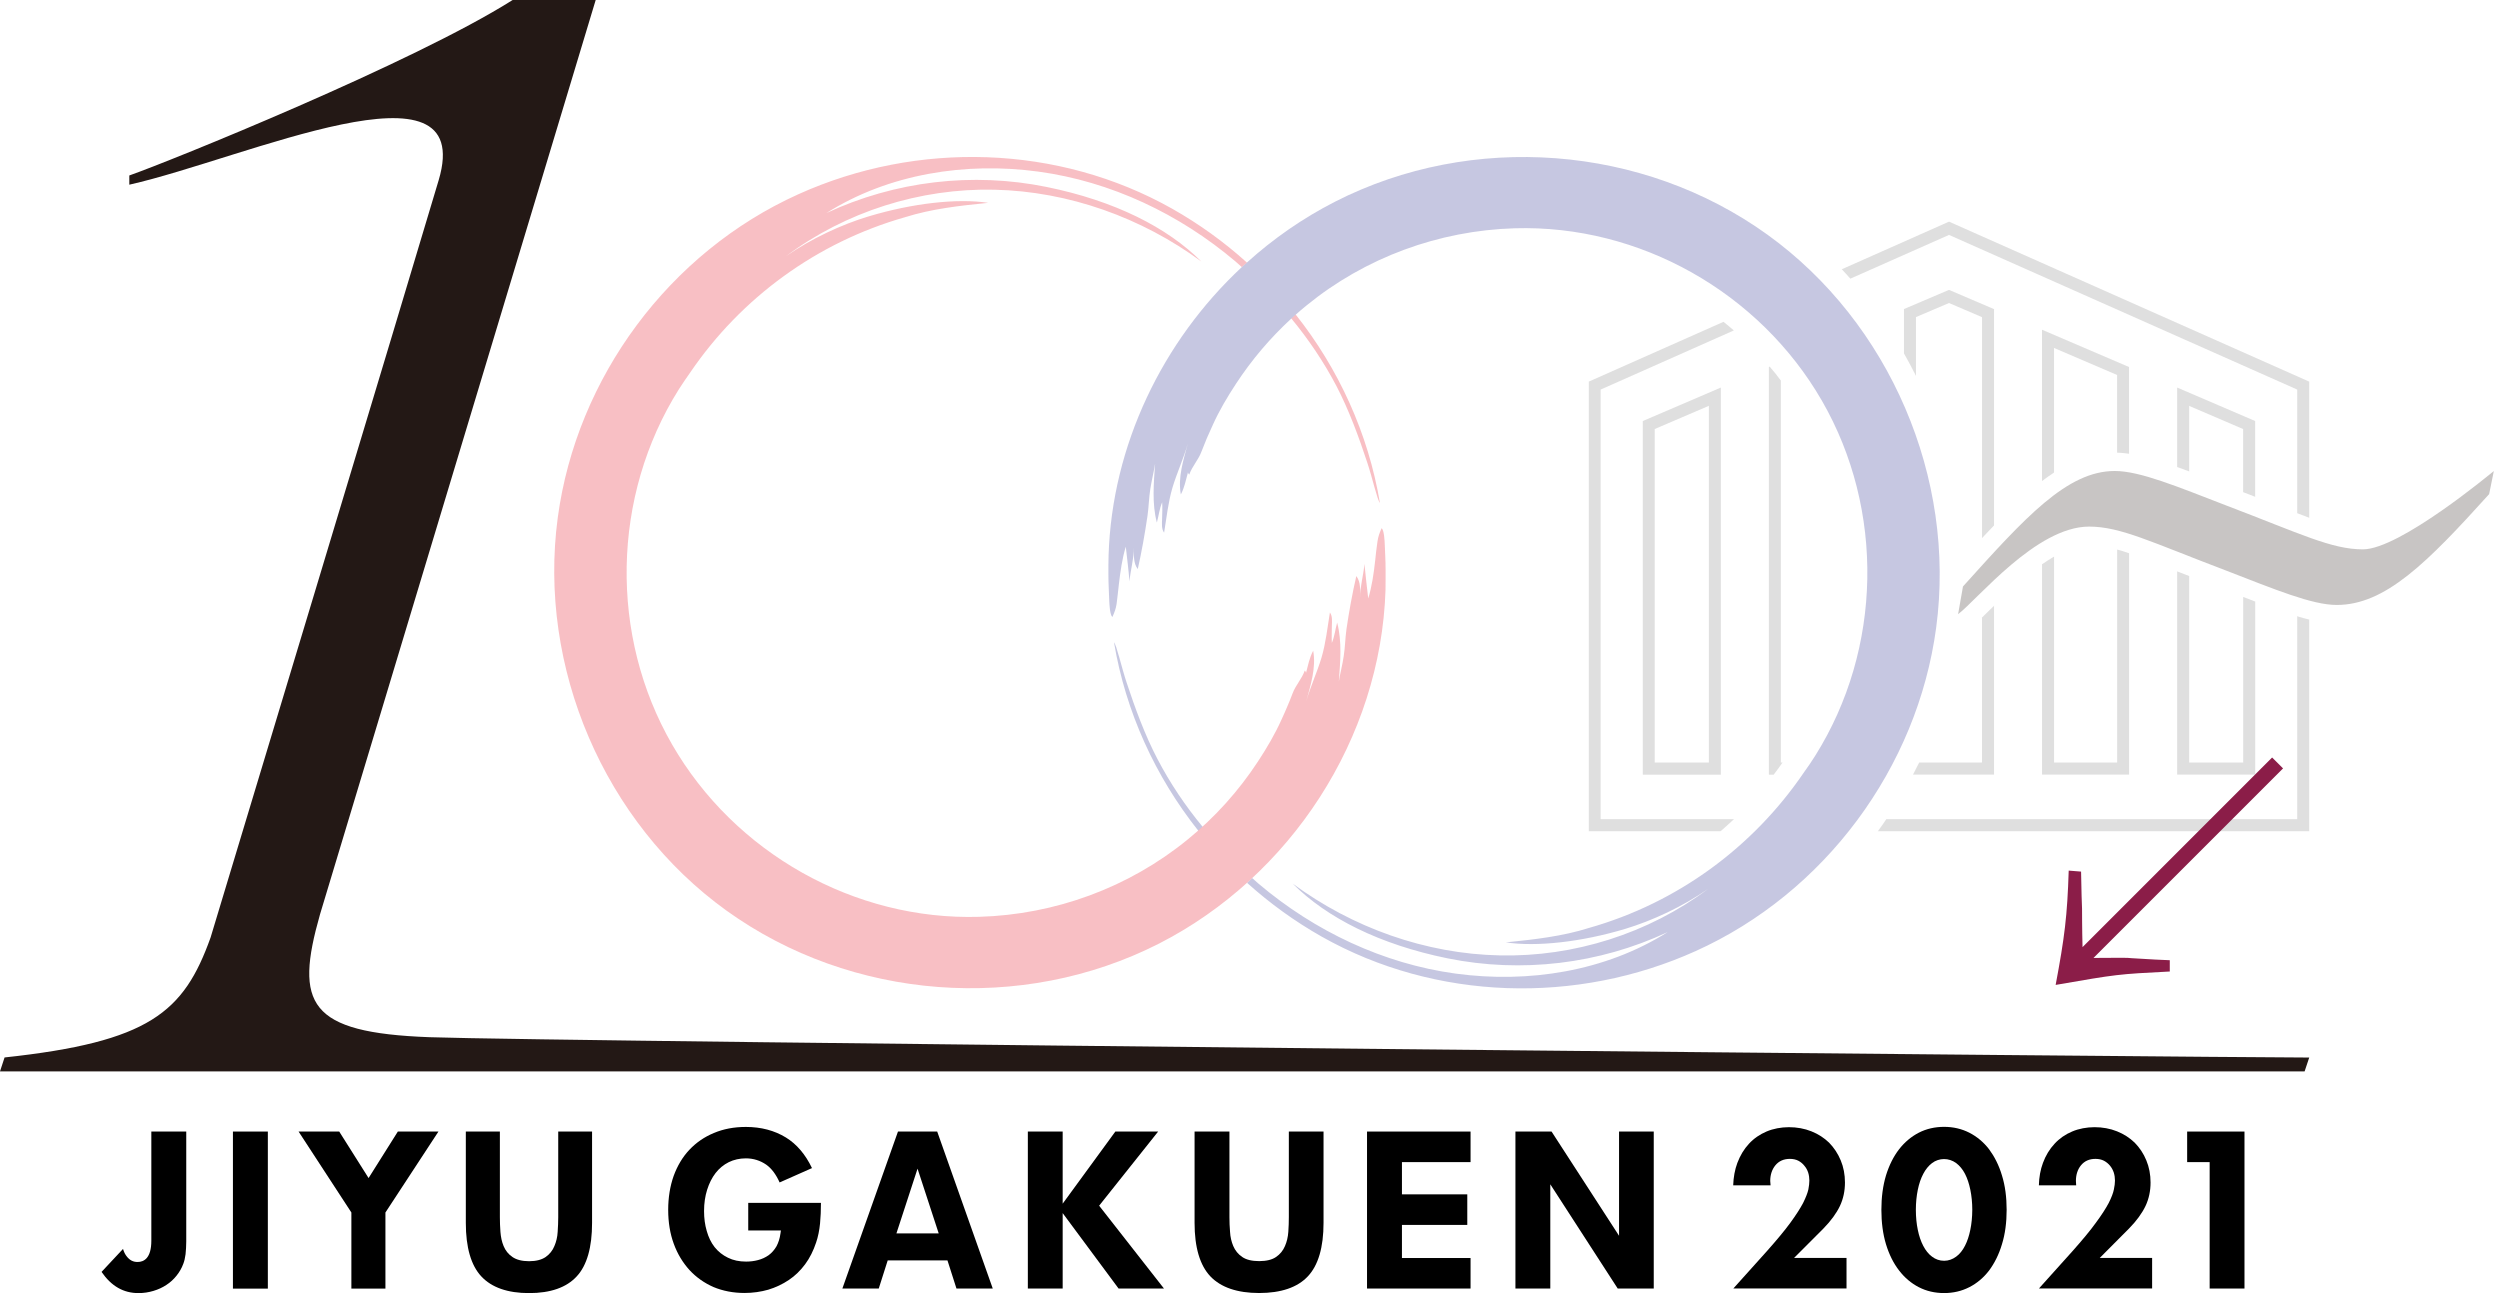
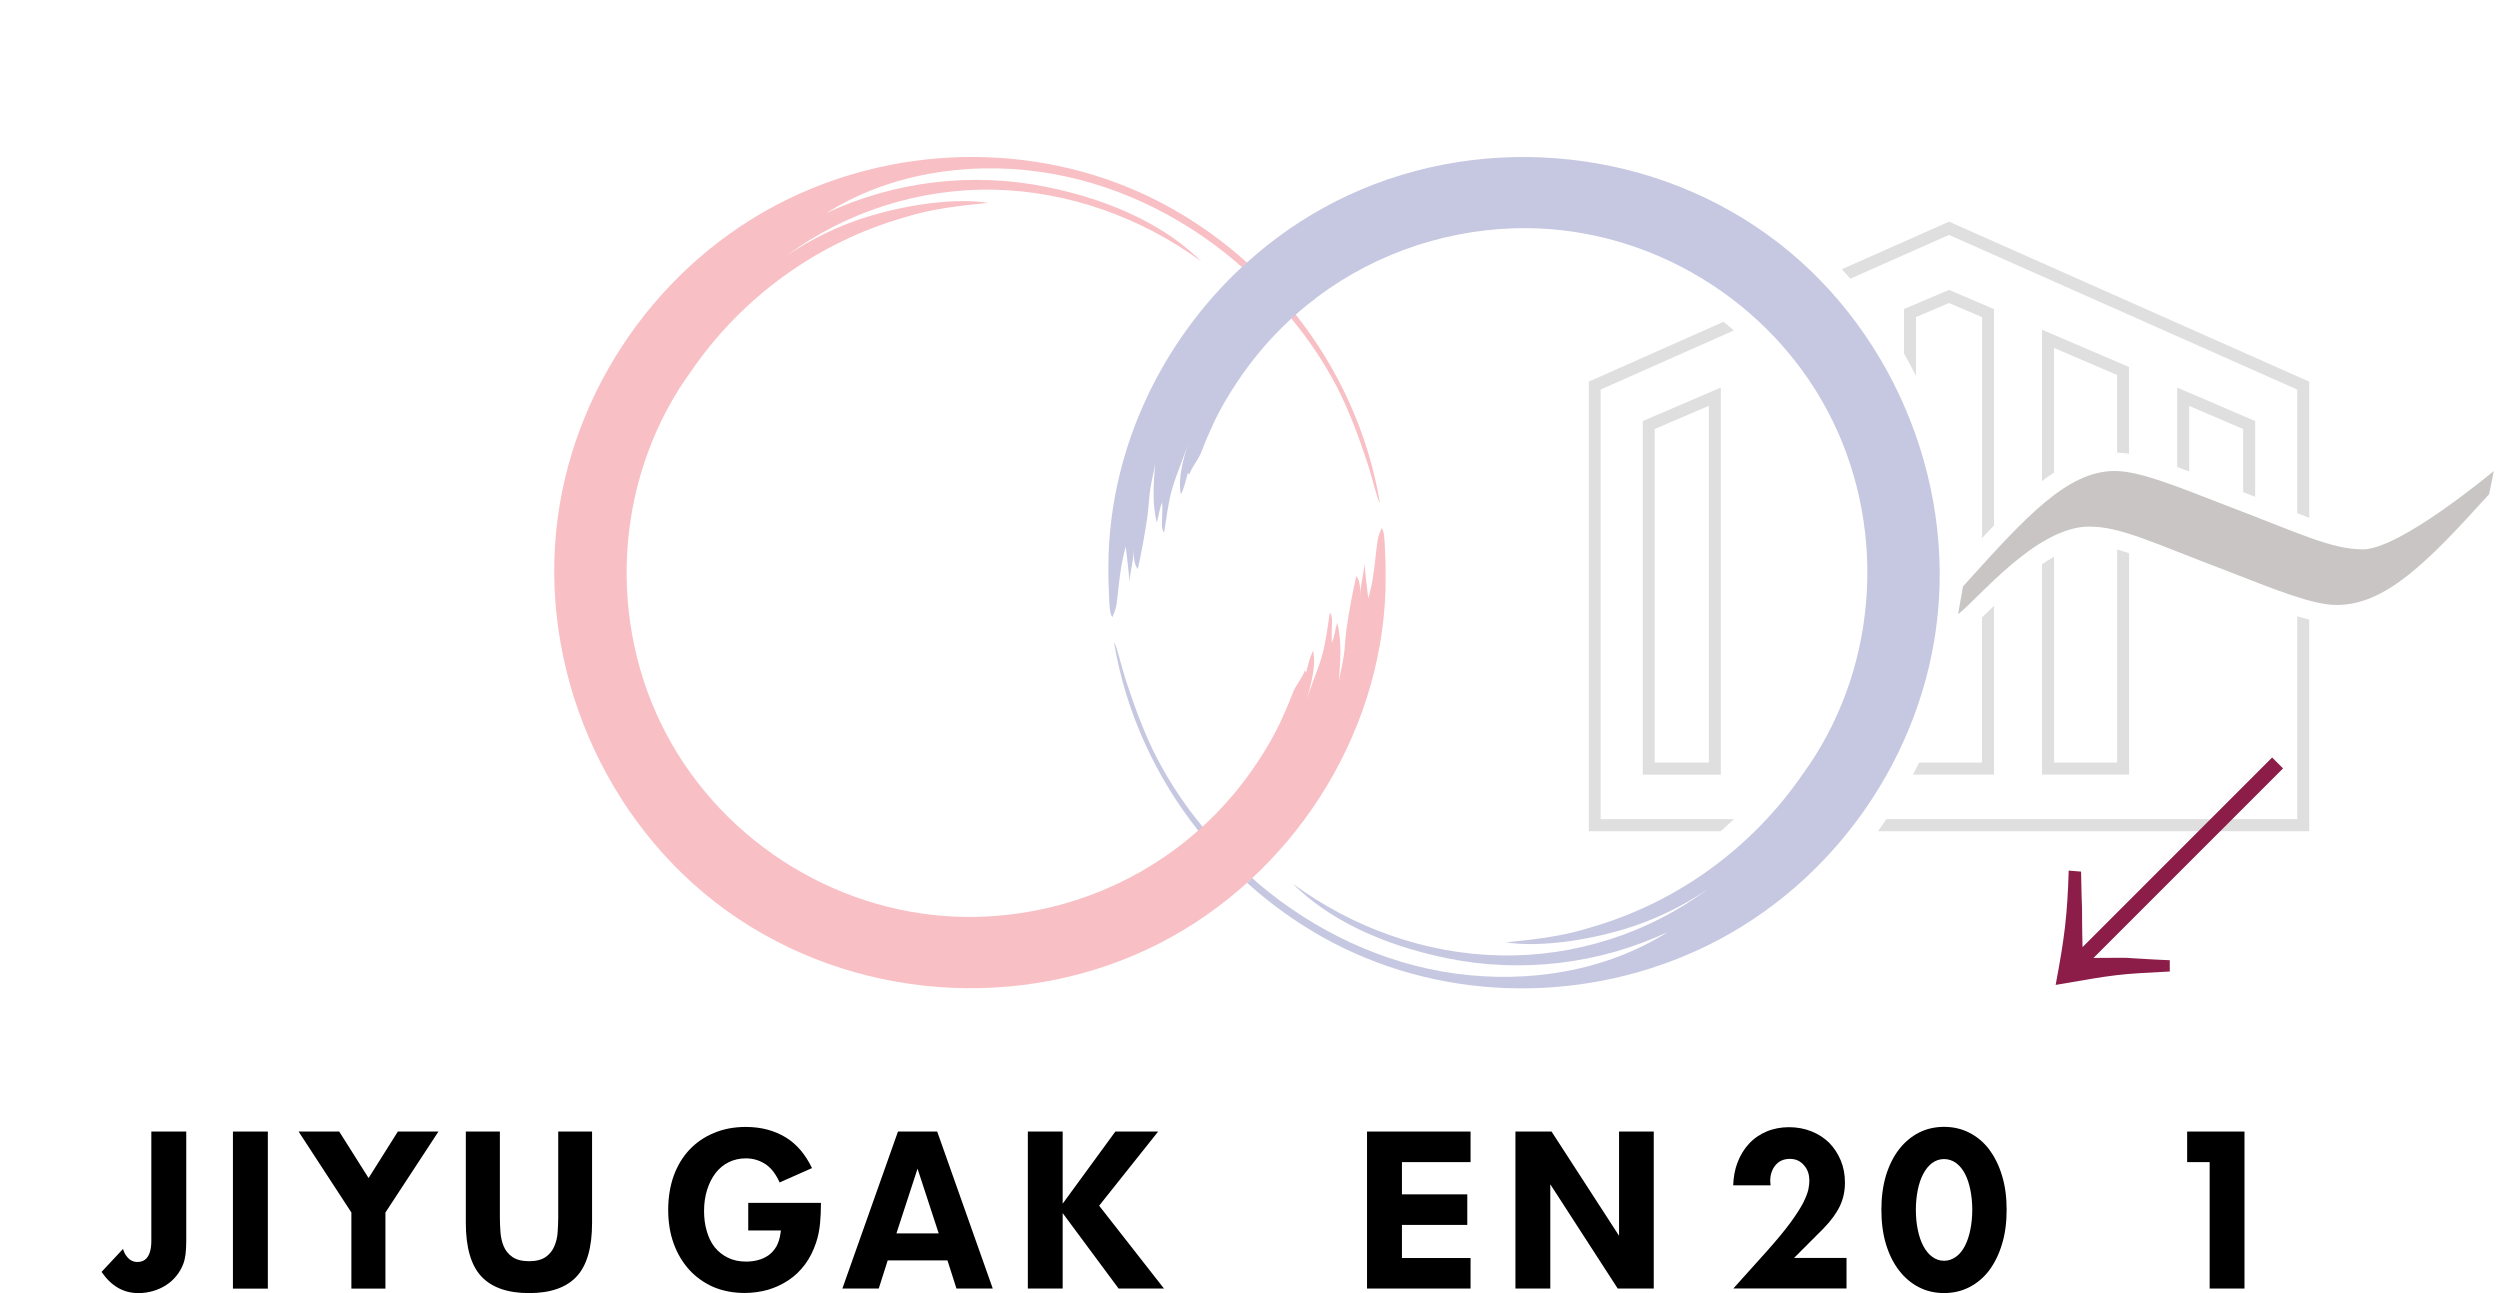
<svg xmlns="http://www.w3.org/2000/svg" version="1.1" id="レイヤー_1" x="0px" y="0px" width="58px" height="30px" viewBox="0 0 58 30" enable-background="new 0 0 58 30" xml:space="preserve">
  <g>
    <g opacity="0.25">
      <path fill="#1D2086" d="M26.136,15.831c-0.119-0.359-0.232-0.868-0.291-0.928c0.271,1.617,0.961,3.115,1.954,4.368    c0.033-0.031,0.066-0.061,0.1-0.092c-0.4-0.484-0.754-1.011-1.047-1.572C26.562,17.054,26.332,16.424,26.136,15.831z" />
    </g>
    <g opacity="0.25">
      <path fill="#1D2086" d="M41.006,5.445c-2.896-2.087-6.854-2.388-10.035-0.765c-0.742,0.379-1.43,0.857-2.043,1.411    c-0.041,0.036-0.08,0.072-0.121,0.108c-1.84,1.717-3.008,4.134-3.088,6.685c-0.006,0.154-0.004,0.305-0.004,0.458    c0,0.223,0.014,0.375,0.018,0.563c0.004,0.127,0.018,0.366,0.074,0.41c0.047-0.106,0.08-0.185,0.098-0.305    c0.021-0.153,0.035-0.305,0.053-0.458c0.035-0.292,0.074-0.585,0.16-0.869c0.029,0.268,0.064,0.533,0.086,0.804    c0.023-0.264,0.102-0.522,0.104-0.787c0,0.168-0.021,0.36,0.088,0.503c0.092-0.407,0.164-0.818,0.225-1.231    c0.031-0.211,0.033-0.422,0.066-0.63c0.031-0.196,0.08-0.388,0.111-0.584c-0.031,0.454-0.076,0.92,0.041,1.366    c0.043-0.156,0.059-0.322,0.123-0.471c0.008,0.128,0.002,0.258-0.002,0.388c-0.002,0.106-0.018,0.226,0.047,0.317    c0.057-0.349,0.094-0.702,0.193-1.042c0.104-0.347,0.258-0.676,0.357-1.023c-0.102,0.382-0.234,0.777-0.162,1.178    c0.086-0.16,0.117-0.339,0.166-0.512c0.002,0.021,0.014,0.037,0.029,0.053c0.066-0.193,0.213-0.342,0.283-0.533    c0.041-0.105,0.082-0.209,0.125-0.311c0.035-0.083,0.072-0.165,0.137-0.306c0.15-0.334,0.34-0.655,0.541-0.96    c0.363-0.555,0.797-1.065,1.283-1.512c0.035-0.029,0.068-0.06,0.102-0.09c0.08-0.071,0.162-0.143,0.246-0.21    c1.365-1.116,3.074-1.742,4.834-1.794c2.898-0.086,5.676,1.486,7.125,3.997c1.463,2.534,1.402,5.767-0.156,8.244    c-0.084,0.134-0.174,0.265-0.266,0.392c-1.174,1.724-2.928,3.018-4.98,3.599c-0.619,0.196-1.264,0.267-1.928,0.335    c0.715,0.108,1.76-0.01,2.768-0.313c0.625-0.188,1.34-0.519,1.92-0.926c-1.379,1.032-3.107,1.58-4.83,1.541    c-1.723-0.035-3.418-0.643-4.805-1.666c0.797,0.797,2.018,1.413,3.592,1.734c1.719,0.349,3.518,0.134,5.107-0.608    c-1.447,0.914-3.234,1.19-4.914,0.963c-1.688-0.23-3.275-0.986-4.572-2.083c-0.051-0.043-0.1-0.09-0.15-0.133    c-0.039,0.035-0.078,0.074-0.119,0.111c0.529,0.476,1.109,0.896,1.734,1.249c2.643,1.49,5.914,1.578,8.672,0.333    c2.99-1.348,5.143-4.245,5.58-7.503C45.385,11.091,43.842,7.489,41.006,5.445z" />
    </g>
    <g opacity="0.25">
      <path fill="#E40012" d="M29.959,7.389c0.402,0.488,0.756,1.012,1.049,1.572c0.289,0.555,0.52,1.185,0.715,1.778    c0.119,0.358,0.232,0.868,0.291,0.928c-0.271-1.617-0.961-3.115-1.953-4.368l0,0C30.027,7.329,29.994,7.36,29.959,7.389z" />
    </g>
    <g opacity="0.25">
      <path fill="#E40012" d="M28.928,6.091c-0.529-0.478-1.111-0.897-1.734-1.249c-2.644-1.492-5.915-1.58-8.671-0.336    c-2.993,1.349-5.145,4.247-5.583,7.503c-0.465,3.468,1.075,7.072,3.913,9.116c2.897,2.086,6.854,2.387,10.037,0.766    c3.051-1.559,5.145-4.762,5.254-8.205c0.004-0.154,0-0.306,0.002-0.459c0-0.222-0.012-0.376-0.018-0.563    c-0.004-0.129-0.018-0.366-0.074-0.41c-0.047,0.105-0.078,0.185-0.096,0.305c-0.023,0.153-0.039,0.304-0.055,0.457    c-0.033,0.294-0.074,0.586-0.16,0.869c-0.029-0.268-0.064-0.534-0.088-0.802c-0.021,0.263-0.102,0.519-0.102,0.785    c0-0.168,0.023-0.359-0.086-0.504c-0.094,0.408-0.168,0.819-0.229,1.233c-0.029,0.208-0.031,0.421-0.064,0.628    c-0.029,0.197-0.08,0.39-0.113,0.585c0.033-0.454,0.078-0.919-0.039-1.366c-0.043,0.156-0.059,0.319-0.123,0.472    c-0.008-0.13,0-0.259,0-0.389c0.002-0.107,0.02-0.226-0.045-0.318c-0.057,0.35-0.094,0.702-0.193,1.042    c-0.104,0.348-0.258,0.675-0.357,1.022c0.102-0.381,0.234-0.776,0.162-1.176c-0.086,0.159-0.119,0.338-0.166,0.512    c-0.004-0.022-0.012-0.039-0.029-0.053c-0.066,0.192-0.213,0.341-0.283,0.531c-0.041,0.105-0.08,0.211-0.125,0.31    c-0.035,0.086-0.072,0.166-0.137,0.309c-0.15,0.333-0.34,0.654-0.541,0.96c-0.447,0.683-0.998,1.296-1.633,1.812    c-1.364,1.114-3.073,1.741-4.832,1.792c-2.899,0.088-5.677-1.484-7.125-3.994c-1.464-2.535-1.403-5.765,0.155-8.245    c0.086-0.133,0.175-0.264,0.266-0.393c1.174-1.723,2.928-3.015,4.982-3.599c0.618-0.195,1.263-0.266,1.928-0.333    c-0.716-0.11-1.76,0.01-2.77,0.313c-0.624,0.187-1.339,0.518-1.919,0.924c1.379-1.032,3.109-1.58,4.83-1.542    c1.723,0.038,3.419,0.646,4.806,1.667c-0.797-0.796-2.018-1.411-3.593-1.731c-1.719-0.35-3.518-0.136-5.107,0.606    c1.448-0.914,3.235-1.19,4.915-0.962c1.687,0.229,3.275,0.984,4.572,2.082c0.051,0.042,0.098,0.088,0.148,0.132    C28.848,6.163,28.887,6.127,28.928,6.091L28.928,6.091z" />
    </g>
    <path opacity="0.25" fill="#808080" d="M47.654,8.073l1.463,0.627v1.802c0.09,0.002,0.184,0.011,0.277,0.025V8.515l-2.02-0.866   v3.512c0.094-0.07,0.188-0.139,0.279-0.198V8.073z" />
    <path opacity="0.25" fill="#808080" d="M49.117,17.69h-1.463v-4.777c-0.094,0.054-0.186,0.115-0.279,0.178v4.88h2.02v-5.136   c-0.098-0.034-0.189-0.062-0.277-0.086V17.69z" />
-     <path opacity="0.25" fill="#808080" d="M41.039,17.972h0.111c0.07-0.092,0.139-0.186,0.205-0.281h-0.039V8.829   c-0.082-0.11-0.168-0.219-0.26-0.324l-0.018,0.01V17.972z" />
    <path opacity="0.25" fill="#808080" d="M39.924,8.991l-1.811,0.777v8.204h1.811V8.991z M39.646,17.69h-1.256V9.953l1.256-0.538   V17.69z" />
    <path opacity="0.25" fill="#808080" d="M53.574,12.013V8.854l-8.357-3.712l-2.488,1.105c0.066,0.071,0.135,0.144,0.199,0.218   l2.289-1.015l8.078,3.588v2.868C53.393,11.944,53.484,11.979,53.574,12.013z" />
    <path opacity="0.25" fill="#808080" d="M53.574,19.284v-4.91c-0.09-0.021-0.184-0.047-0.279-0.077v4.707h-9.531   c-0.064,0.096-0.131,0.188-0.197,0.28H53.574z" />
    <path opacity="0.25" fill="#808080" d="M36.859,19.284h3.059c0.105-0.09,0.209-0.185,0.311-0.28h-3.094V9.038l3.09-1.372   c-0.078-0.069-0.16-0.135-0.24-0.2l-3.125,1.387V19.284z" />
    <path opacity="0.25" fill="#808080" d="M44.451,7.356l0.766-0.326l0.766,0.328v5.126c0.094-0.102,0.188-0.201,0.279-0.295V7.172   l-1.045-0.447L44.172,7.17v1.029c0.098,0.173,0.191,0.347,0.279,0.522V7.356z" />
    <path opacity="0.25" fill="#808080" d="M46.262,17.972v-3.917c-0.037,0.036-0.07,0.069-0.104,0.1   c-0.062,0.062-0.121,0.119-0.176,0.172v3.363h-1.457c-0.047,0.096-0.094,0.189-0.143,0.281H46.262z" />
    <path opacity="0.25" fill="#808080" d="M50.789,9.417l1.252,0.537v1.464c0.096,0.038,0.189,0.073,0.279,0.108V9.768L50.51,8.991   v1.844c0.09,0.032,0.182,0.066,0.279,0.102V9.417z" />
-     <path opacity="0.25" fill="#808080" d="M52.041,17.69h-1.252v-4.326c-0.098-0.036-0.191-0.073-0.279-0.108v4.715h1.811v-4.015   c-0.092-0.035-0.184-0.07-0.279-0.107V17.69z" />
    <g opacity="0.25">
      <path fill="#231815" d="M54.211,14.035c-0.568,0-1.43-0.358-2.566-0.798c-1.736-0.659-2.447-1.02-3.178-1.02    c-1.225,0-2.584,1.687-3.039,2.032l0.113-0.643c1.443-1.601,2.414-2.679,3.521-2.679c0.584,0,1.443,0.359,2.582,0.798    c1.734,0.66,2.447,1.02,3.176,1.02c0.852,0,2.961-1.757,3.037-1.817l-0.109,0.536C56.303,13.065,55.336,14.035,54.211,14.035z" />
    </g>
    <g>
-       <path fill="#231815" d="M9.964,24.063c-2.815-0.104-3.132-0.77-2.54-2.849L13.82,0h-1.927C9.602,1.452,3.916,3.751,3,4.071v0.214    c2.677-0.604,8.06-3.087,7.178-0.107c-0.61,2.064-5.292,17.571-5.292,17.571c-0.623,1.742-1.423,2.422-4.78,2.784L0,24.856h53.467    l0.107-0.321C51.668,24.535,12.778,24.165,9.964,24.063z" />
      <path d="M2.946,29.156c-0.041-0.049-0.071-0.108-0.092-0.181l-0.498,0.533C2.583,29.839,2.864,30,3.214,30    c0.12,0,0.236-0.018,0.345-0.051c0.111-0.033,0.211-0.079,0.3-0.138c0.089-0.057,0.168-0.129,0.235-0.213    c0.066-0.082,0.121-0.175,0.158-0.276c0.024-0.061,0.042-0.137,0.053-0.224c0.009-0.09,0.016-0.191,0.016-0.297v-2.55h-0.81v2.534    c0,0.407-0.173,0.493-0.318,0.493C3.092,29.279,3.011,29.238,2.946,29.156z" />
      <rect x="5.404" y="26.252" width="0.81" height="3.644" />
      <polygon points="9.23,26.252 8.551,27.331 7.87,26.252 6.927,26.252 8.152,28.13 8.152,29.896 8.942,29.896 8.942,28.13     10.172,26.252   " />
      <path d="M12.66,29.162c-0.093,0.064-0.222,0.098-0.385,0.098c-0.164,0-0.292-0.033-0.387-0.098    c-0.093-0.063-0.162-0.149-0.205-0.255c-0.041-0.098-0.064-0.208-0.073-0.327s-0.013-0.232-0.013-0.343v-1.985h-0.79v2.121    c0,0.567,0.121,0.984,0.359,1.239C11.406,29.87,11.778,30,12.275,30c0.497,0,0.868-0.13,1.105-0.388    c0.237-0.255,0.356-0.672,0.356-1.239v-2.121h-0.785v1.985c0,0.108-0.005,0.224-0.013,0.343c-0.006,0.119-0.034,0.231-0.076,0.329    C12.82,29.013,12.75,29.099,12.66,29.162z" />
      <path d="M17.361,28.547h0.756l-0.01,0.068c-0.015,0.116-0.048,0.216-0.093,0.3c-0.049,0.084-0.109,0.152-0.182,0.206    c-0.073,0.051-0.156,0.09-0.246,0.113c-0.087,0.023-0.179,0.035-0.276,0.035c-0.159,0-0.3-0.029-0.422-0.09    c-0.122-0.059-0.227-0.142-0.31-0.247c-0.082-0.105-0.142-0.231-0.182-0.374c-0.042-0.143-0.062-0.296-0.062-0.46    c0-0.184,0.025-0.349,0.072-0.497c0.047-0.149,0.112-0.278,0.195-0.386c0.084-0.108,0.185-0.192,0.307-0.253    c0.117-0.057,0.251-0.088,0.396-0.088c0.175,0,0.334,0.051,0.472,0.146c0.125,0.088,0.228,0.228,0.311,0.413l0.751-0.333    c-0.152-0.318-0.355-0.556-0.605-0.71c-0.266-0.163-0.578-0.245-0.929-0.245c-0.274,0-0.522,0.047-0.743,0.141    c-0.221,0.091-0.412,0.224-0.568,0.39c-0.156,0.165-0.278,0.37-0.364,0.605c-0.084,0.237-0.127,0.503-0.127,0.787    c0,0.286,0.043,0.554,0.13,0.789c0.086,0.236,0.21,0.438,0.364,0.608c0.154,0.167,0.342,0.3,0.556,0.394    c0.218,0.091,0.46,0.138,0.721,0.138c0.193,0,0.378-0.027,0.551-0.076c0.172-0.052,0.332-0.128,0.478-0.226    c0.144-0.096,0.27-0.22,0.377-0.364c0.108-0.146,0.192-0.315,0.255-0.505c0.046-0.134,0.075-0.284,0.091-0.44    c0.014-0.146,0.021-0.306,0.021-0.479h-1.687V28.547z" />
      <path d="M20.833,26.252l-1.29,3.642h0.844l0.208-0.653h1.386l0.209,0.653h0.842l-1.289-3.642H20.833z M20.797,28.615l0.49-1.502    l0.491,1.502H20.797z" />
      <polygon points="26.869,26.252 25.876,26.252 24.654,27.925 24.654,26.252 23.846,26.252 23.846,29.894 24.654,29.894     24.654,28.144 25.951,29.894 27.004,29.894 25.5,27.972   " />
-       <path d="M29.604,29.162c-0.092,0.064-0.225,0.096-0.391,0.096s-0.299-0.031-0.393-0.096c-0.094-0.063-0.164-0.149-0.209-0.255    c-0.041-0.098-0.068-0.208-0.074-0.329c-0.01-0.115-0.014-0.23-0.014-0.341v-1.985h-0.809v2.119c0,0.567,0.123,0.984,0.367,1.241    c0.244,0.256,0.625,0.386,1.131,0.386c0.508,0,0.889-0.13,1.129-0.386c0.242-0.255,0.365-0.674,0.365-1.241v-2.119h-0.805v1.985    c0,0.108-0.004,0.226-0.012,0.341c-0.008,0.121-0.035,0.233-0.078,0.331C29.768,29.013,29.697,29.099,29.604,29.162z" />
      <polygon points="32.525,28.418 34.041,28.418 34.041,27.709 32.525,27.709 32.525,26.961 34.117,26.961 34.117,26.252     31.715,26.252 31.715,29.894 34.117,29.894 34.117,29.186 32.525,29.186   " />
      <polygon points="35.158,26.252 35.158,29.894 35.967,29.894 35.967,27.476 37.531,29.894 38.367,29.894 38.367,26.252     37.562,26.252 37.562,28.67 35.996,26.252   " />
      <path d="M42.305,28.5c0.174-0.178,0.301-0.353,0.381-0.521c0.078-0.165,0.117-0.349,0.117-0.545c0-0.184-0.033-0.358-0.098-0.513    c-0.066-0.158-0.156-0.294-0.27-0.411c-0.115-0.111-0.252-0.2-0.41-0.263c-0.318-0.129-0.729-0.129-1.041,0.004    c-0.156,0.066-0.295,0.161-0.408,0.284c-0.115,0.123-0.205,0.274-0.27,0.446c-0.057,0.153-0.09,0.329-0.096,0.519h0.867    c-0.004-0.041-0.008-0.074-0.008-0.102c0-0.143,0.041-0.266,0.119-0.362c0.082-0.1,0.195-0.15,0.336-0.15    c0.074,0,0.141,0.014,0.197,0.043c0.055,0.029,0.102,0.068,0.139,0.115c0.041,0.047,0.07,0.101,0.09,0.161    c0.018,0.059,0.027,0.121,0.027,0.184c0,0.057-0.008,0.126-0.023,0.206c-0.018,0.082-0.059,0.186-0.123,0.316    c-0.066,0.124-0.164,0.278-0.295,0.457c-0.131,0.18-0.314,0.399-0.543,0.657l-0.779,0.867h2.625v-0.708h-1.217L42.305,28.5z" />
      <path d="M46.445,27.269c-0.07-0.235-0.174-0.438-0.299-0.607c-0.127-0.164-0.281-0.293-0.459-0.384    c-0.178-0.09-0.373-0.135-0.584-0.135c-0.213,0-0.41,0.045-0.586,0.135c-0.176,0.091-0.33,0.22-0.459,0.386    c-0.129,0.167-0.23,0.37-0.303,0.605c-0.072,0.24-0.107,0.507-0.107,0.799s0.035,0.562,0.107,0.799    c0.072,0.236,0.174,0.442,0.305,0.61c0.127,0.165,0.281,0.296,0.457,0.386c0.176,0.091,0.373,0.136,0.586,0.136    c0.211,0,0.406-0.045,0.584-0.136c0.178-0.09,0.332-0.221,0.459-0.386c0.125-0.168,0.229-0.374,0.299-0.61    c0.074-0.237,0.109-0.507,0.109-0.799S46.52,27.509,46.445,27.269z M45.711,28.533c-0.029,0.143-0.07,0.265-0.123,0.368    c-0.055,0.109-0.125,0.195-0.205,0.253c-0.084,0.062-0.178,0.096-0.279,0.096c-0.104,0-0.199-0.033-0.281-0.096    c-0.08-0.058-0.148-0.144-0.203-0.249s-0.098-0.229-0.127-0.372c-0.029-0.139-0.045-0.296-0.045-0.466    c0-0.165,0.016-0.321,0.045-0.464c0.029-0.142,0.072-0.267,0.127-0.37c0.055-0.105,0.123-0.188,0.203-0.249    c0.162-0.123,0.389-0.127,0.561,0c0.08,0.061,0.15,0.144,0.205,0.251c0.053,0.102,0.094,0.227,0.123,0.368    c0.029,0.143,0.045,0.299,0.045,0.464C45.756,28.237,45.74,28.395,45.711,28.533z" />
-       <path d="M49.395,28.5c0.174-0.178,0.301-0.353,0.381-0.521c0.078-0.165,0.117-0.349,0.117-0.545c0-0.184-0.033-0.358-0.098-0.513    c-0.064-0.158-0.156-0.294-0.27-0.411c-0.115-0.111-0.252-0.2-0.41-0.263c-0.318-0.129-0.729-0.129-1.041,0.004    c-0.158,0.066-0.295,0.161-0.408,0.284c-0.115,0.123-0.207,0.274-0.27,0.446c-0.057,0.153-0.09,0.329-0.094,0.519h0.865    c-0.004-0.041-0.006-0.074-0.006-0.102c0-0.143,0.039-0.266,0.117-0.362c0.082-0.1,0.193-0.15,0.336-0.15    c0.074,0,0.141,0.014,0.197,0.043c0.055,0.029,0.102,0.068,0.141,0.115s0.068,0.101,0.088,0.161    c0.018,0.059,0.027,0.121,0.027,0.184c0,0.057-0.008,0.126-0.025,0.206c-0.016,0.082-0.055,0.186-0.121,0.316    c-0.066,0.124-0.164,0.278-0.297,0.457c-0.129,0.18-0.312,0.399-0.541,0.657l-0.779,0.867h2.625v-0.708h-1.215L49.395,28.5z" />
      <polygon points="51.264,29.894 52.072,29.894 52.072,26.252 50.742,26.252 50.742,26.961 51.264,26.961   " />
    </g>
    <g>
      <g>
        <path fill="#8B1D48" d="M50.337,22.539c-1.209,0.062-1.209,0.062-2.646,0.311c0.207-1.102,0.27-1.598,0.303-2.652l0.287,0.023     c0.006,0.246,0.006,0.258,0.012,0.562c0.012,0.296,0.012,0.296,0.012,0.607c0.006,0.223,0,0.331,0.01,0.583l4.398-4.399     l0.254,0.253l-4.398,4.397c0.703-0.006,0.773-0.006,0.887,0.006c0.584,0.035,0.584,0.035,0.883,0.047V22.539z" />
      </g>
    </g>
  </g>
</svg>